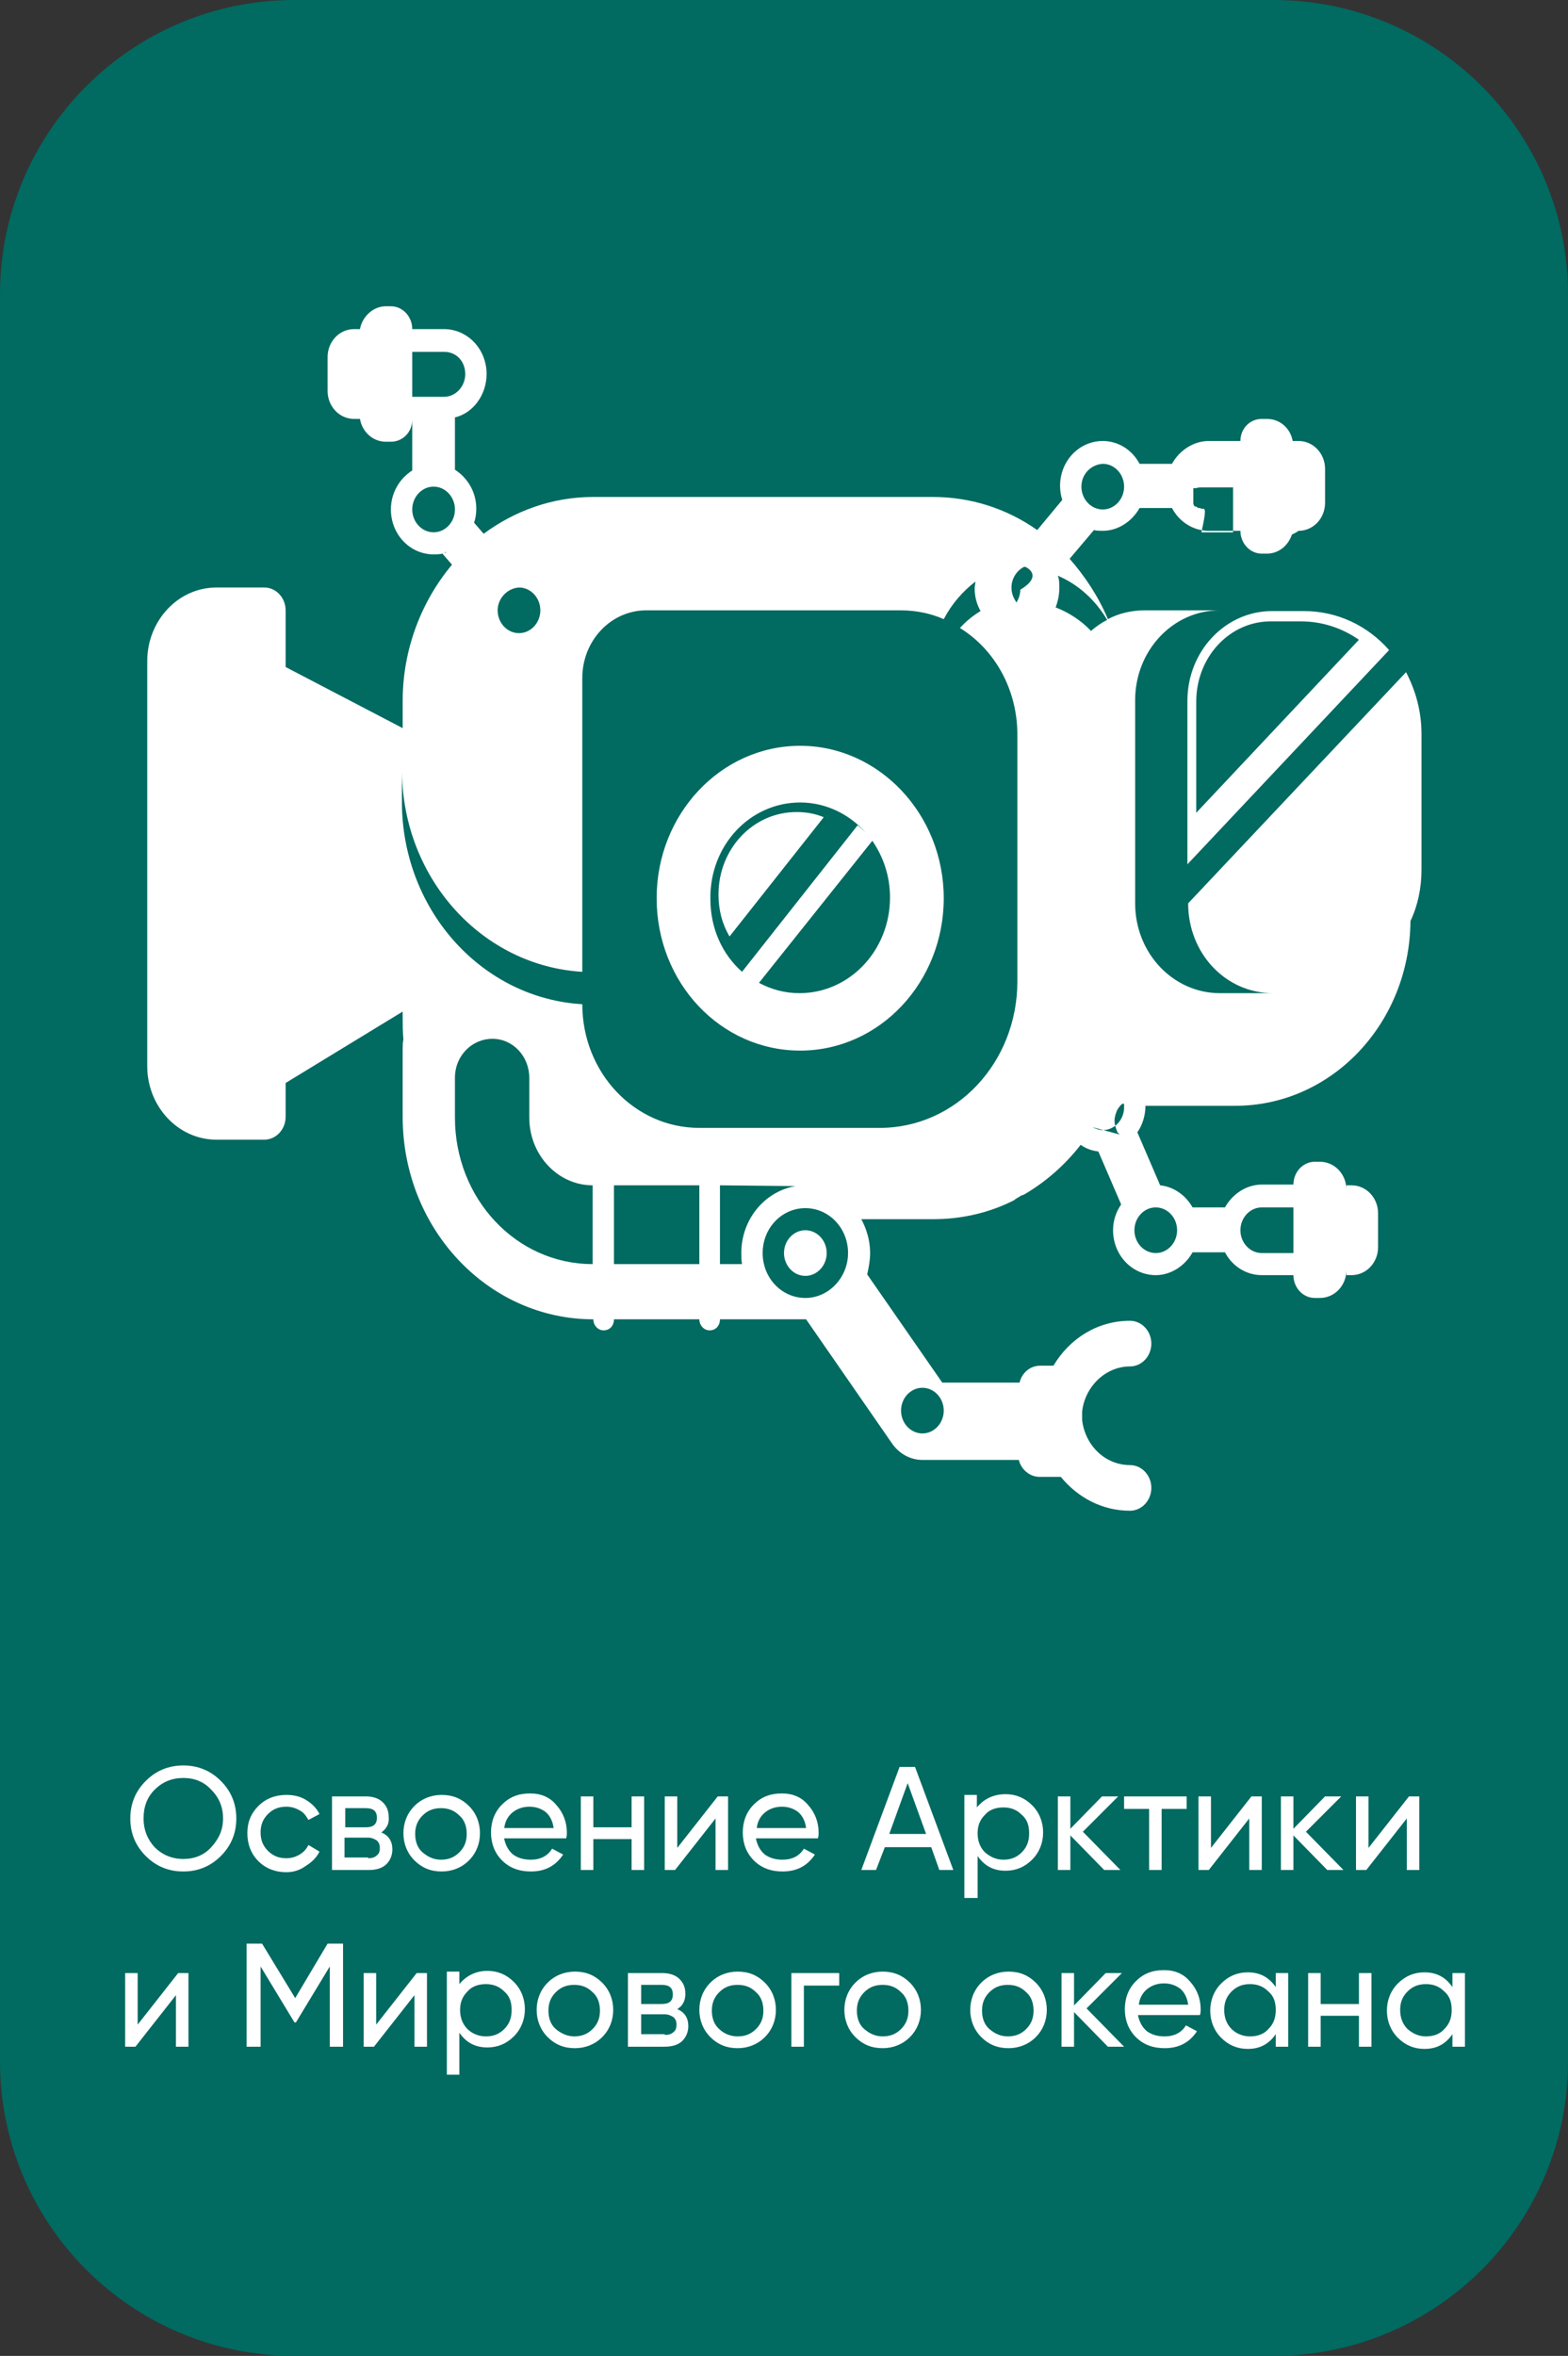
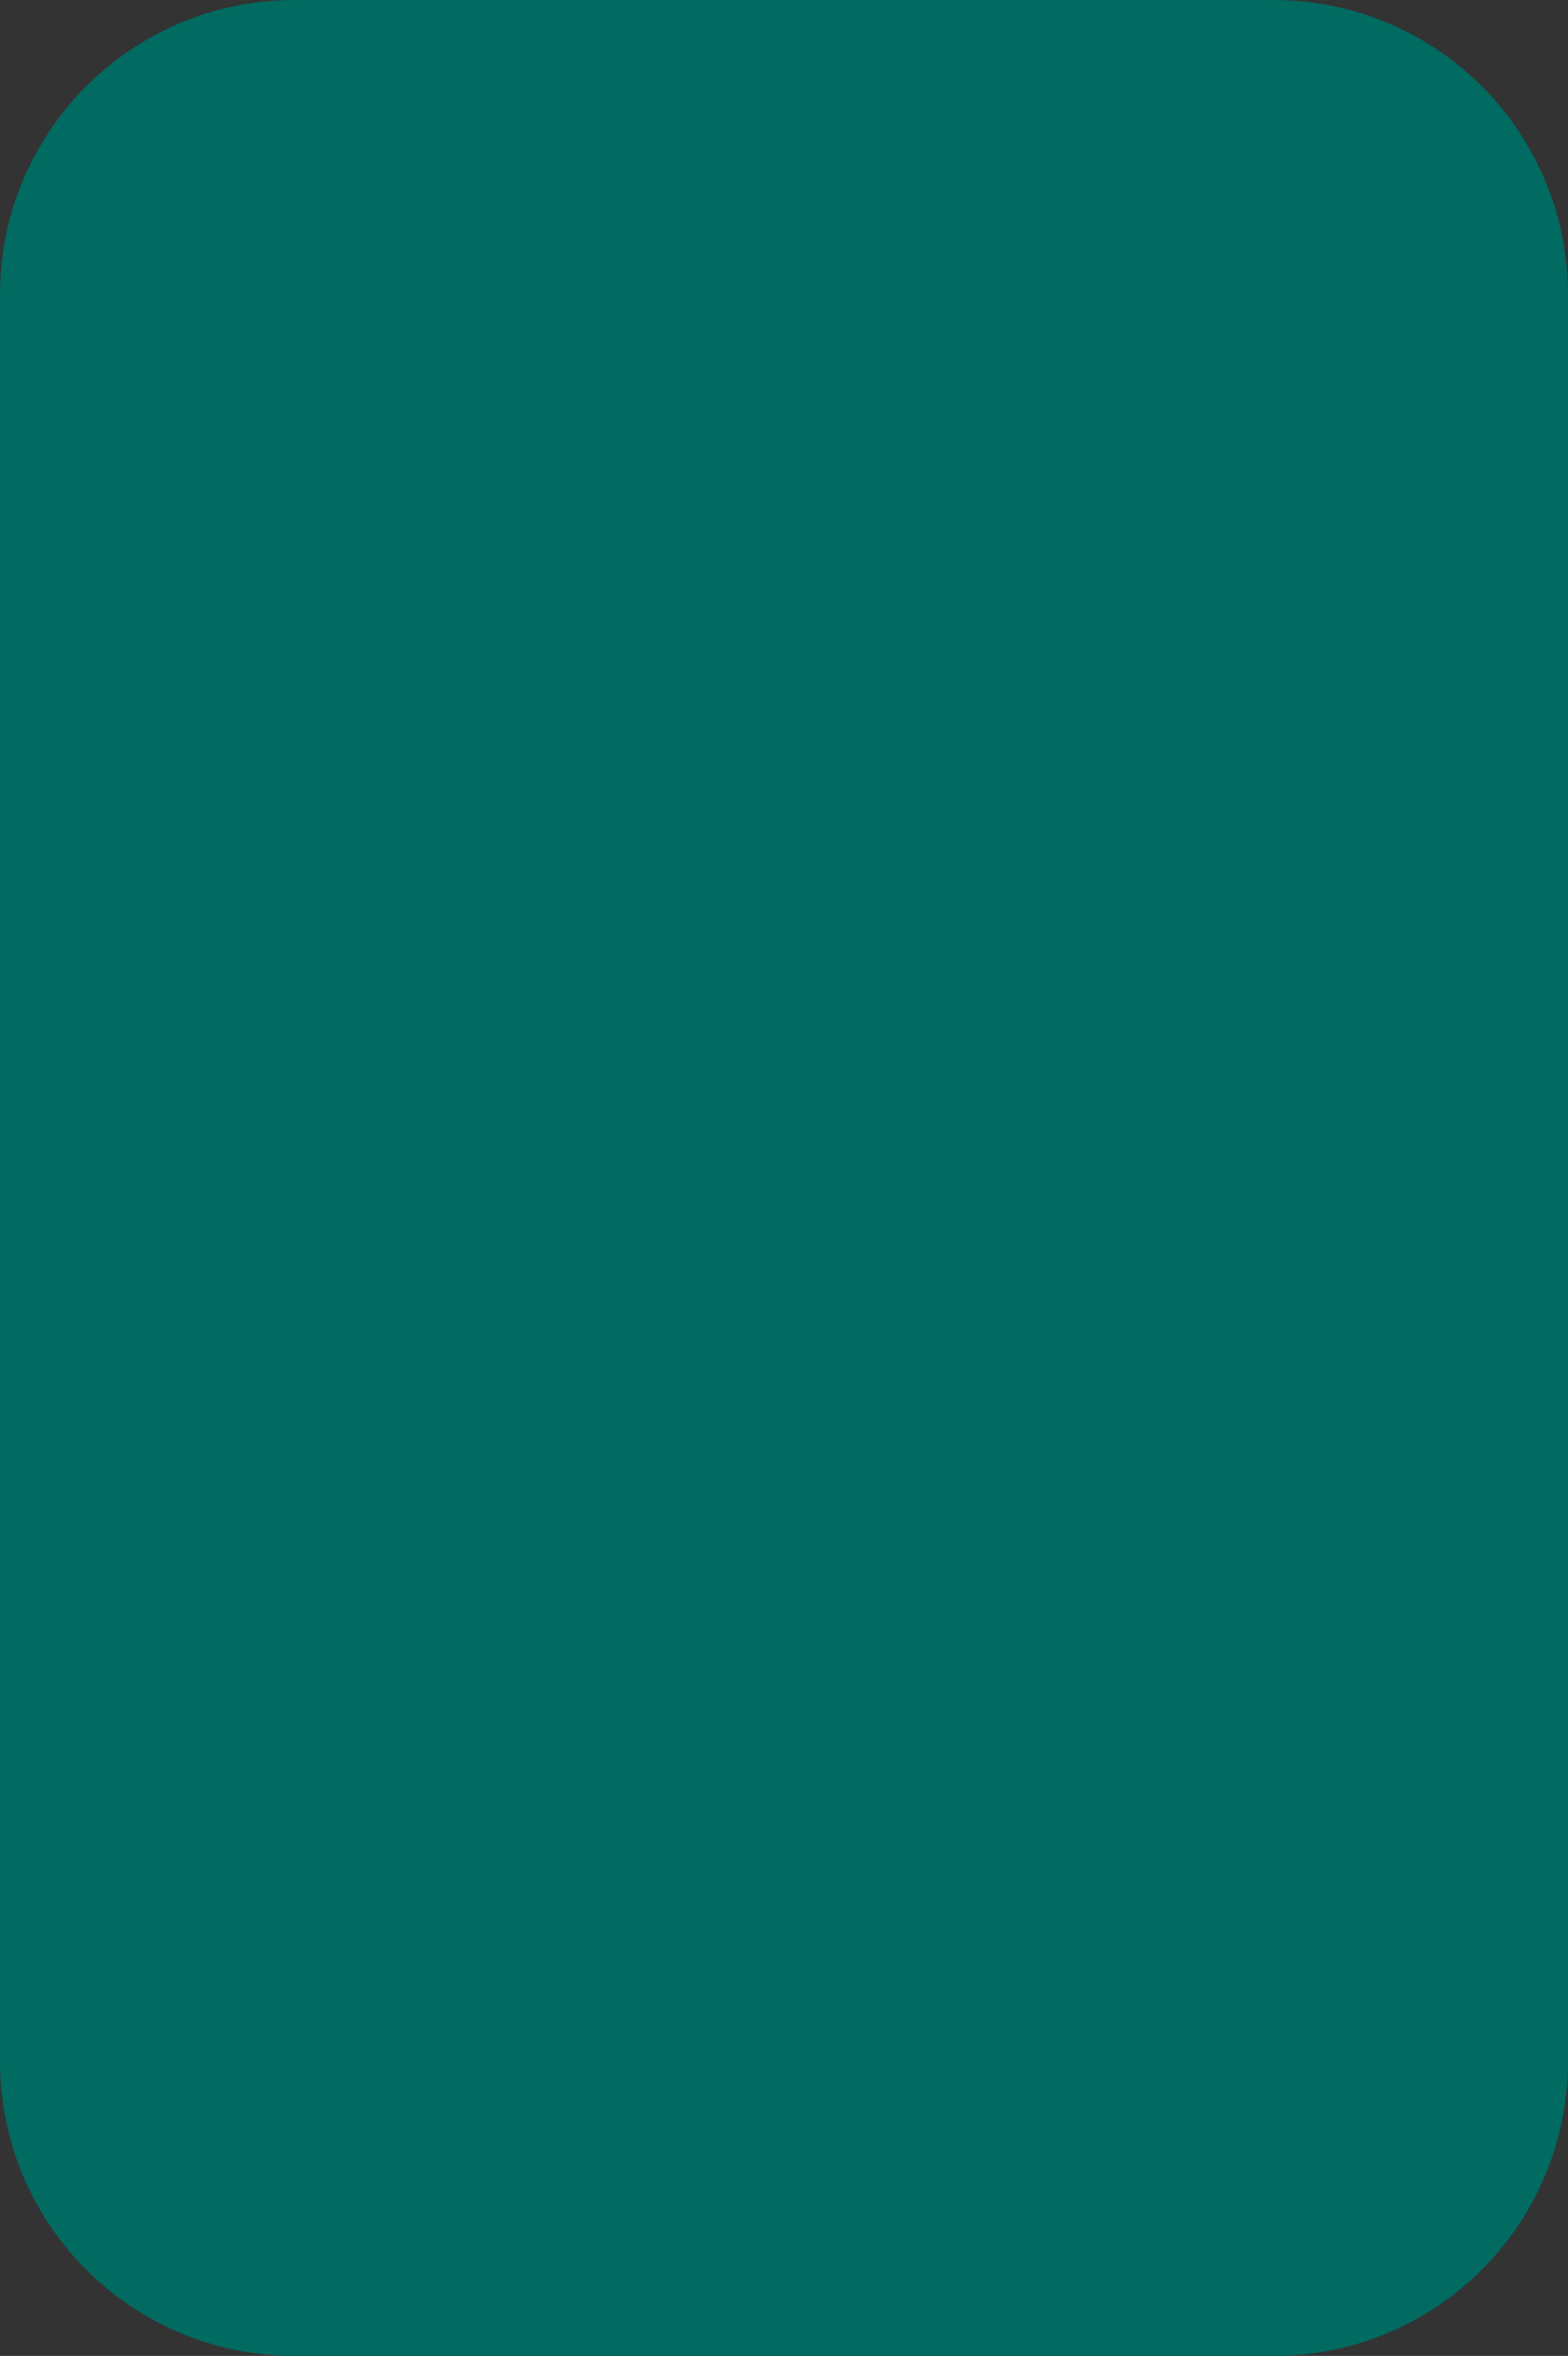
<svg xmlns="http://www.w3.org/2000/svg" version="1.1" id="Слой_1" x="0px" y="0px" viewBox="0 0 213 320" style="enable-background:new 0 0 213 320;" xml:space="preserve">
  <rect x="0" y="0" width="213" height="320" fill="#333333" stroke="none" />
  <style type="text/css"> .st0{fill:#016A61;} .st1{fill:#FFFFFF;} .st2{fill-rule:evenodd;clip-rule:evenodd;fill:#FFFFFF;} </style>
  <path class="st0" d="M40,0h133c22.1,0,40,17.9,40,40v240c0,22.1-17.9,40-40,40H40c-22.1,0-40-17.9-40-40V40C0,17.9,17.9,0,40,0z" />
-   <path class="st1" d="M30,252.1c-1.4,1.4-3.1,2.1-5.1,2.1c-2,0-3.7-0.7-5.1-2.1s-2.1-3.1-2.1-5.1c0-2,0.7-3.7,2.1-5.1 c1.4-1.4,3.1-2.1,5.1-2.1c2,0,3.7,0.7,5.1,2.1c1.4,1.4,2.1,3.1,2.1,5.1C32.1,249,31.4,250.7,30,252.1z M21,250.9 c1,1,2.3,1.6,3.9,1.6c1.5,0,2.8-0.5,3.8-1.6c1-1.1,1.6-2.3,1.6-3.9c0-1.5-0.5-2.8-1.6-3.9c-1-1.1-2.3-1.6-3.8-1.6 c-1.5,0-2.8,0.5-3.9,1.6c-1,1-1.5,2.3-1.5,3.9C19.5,248.5,20,249.8,21,250.9z M38.9,254.3c-1.5,0-2.8-0.5-3.8-1.5 c-1-1-1.5-2.3-1.5-3.8s0.5-2.7,1.5-3.7c1-1,2.3-1.5,3.8-1.5c1,0,1.9,0.2,2.7,0.7c0.8,0.5,1.4,1.1,1.8,1.9l-1.5,0.8 c-0.3-0.5-0.6-1-1.2-1.3c-0.5-0.3-1.1-0.5-1.8-0.5c-1,0-1.8,0.3-2.5,1c-0.7,0.7-1,1.5-1,2.5c0,1,0.3,1.8,1,2.5c0.7,0.7,1.5,1,2.5,1 c0.7,0,1.3-0.2,1.8-0.5c0.5-0.3,0.9-0.7,1.2-1.3l1.5,0.9c-0.4,0.8-1,1.4-1.8,1.9C40.8,254,39.9,254.3,38.9,254.3z M51.8,248.9 c1,0.4,1.5,1.2,1.5,2.3c0,0.8-0.3,1.5-0.8,2c-0.5,0.5-1.3,0.8-2.4,0.8h-5v-10h4.6c1,0,1.8,0.3,2.3,0.8c0.5,0.5,0.8,1.1,0.8,2 C52.9,247.7,52.5,248.4,51.8,248.9z M49.7,245.6h-2.8v2.6h2.8c1,0,1.5-0.4,1.5-1.3C51.2,246,50.7,245.6,49.7,245.6z M50,252.4 c0.5,0,0.9-0.1,1.2-0.4c0.3-0.2,0.4-0.6,0.4-1c0-0.4-0.1-0.7-0.4-1c-0.3-0.2-0.7-0.4-1.2-0.4h-3.2v2.7H50z M63.7,252.7 c-1,1-2.3,1.5-3.7,1.5c-1.5,0-2.7-0.5-3.7-1.5c-1-1-1.5-2.3-1.5-3.7s0.5-2.7,1.5-3.7c1-1,2.3-1.5,3.7-1.5c1.5,0,2.7,0.5,3.7,1.5 c1,1,1.5,2.3,1.5,3.7S64.7,251.7,63.7,252.7z M59.9,252.6c1,0,1.8-0.3,2.5-1c0.7-0.7,1-1.5,1-2.5s-0.3-1.9-1-2.5 c-0.7-0.7-1.5-1-2.5-1c-1,0-1.8,0.3-2.5,1c-0.7,0.7-1,1.5-1,2.5s0.3,1.9,1,2.5C58.1,252.2,58.9,252.6,59.9,252.6z M68.5,249.8 c0.2,0.9,0.6,1.6,1.2,2.1c0.7,0.5,1.5,0.7,2.4,0.7c1.3,0,2.3-0.5,2.9-1.5l1.5,0.8c-1,1.5-2.4,2.3-4.4,2.3c-1.6,0-2.9-0.5-3.9-1.5 c-1-1-1.5-2.3-1.5-3.8c0-1.5,0.5-2.8,1.5-3.8c1-1,2.2-1.5,3.8-1.5c1.5,0,2.7,0.5,3.6,1.6c0.9,1,1.4,2.3,1.4,3.7c0,0.3,0,0.5-0.1,0.8 H68.5z M71.9,245.4c-0.9,0-1.7,0.3-2.3,0.8c-0.6,0.5-1,1.2-1.1,2.1h6.7c-0.1-0.9-0.5-1.7-1.1-2.2C73.4,245.6,72.7,245.4,71.9,245.4z M85.8,244h1.7v10h-1.7v-4.2h-5.2v4.2h-1.7v-10h1.7v4.2h5.2V244z M97.5,244h1.4v10h-1.7v-7l-5.5,7h-1.4v-10h1.7v7L97.5,244z M102.7,249.8c0.2,0.9,0.6,1.6,1.2,2.1c0.7,0.5,1.5,0.7,2.4,0.7c1.3,0,2.3-0.5,2.9-1.5l1.5,0.8c-1,1.5-2.4,2.3-4.4,2.3 c-1.6,0-2.9-0.5-3.9-1.5c-1-1-1.5-2.3-1.5-3.8c0-1.5,0.5-2.8,1.5-3.8s2.2-1.5,3.8-1.5c1.5,0,2.7,0.5,3.6,1.6c0.9,1,1.4,2.3,1.4,3.7 c0,0.3,0,0.5-0.1,0.8H102.7z M106.2,245.4c-0.9,0-1.7,0.3-2.3,0.8c-0.6,0.5-1,1.2-1.1,2.1h6.7c-0.1-0.9-0.5-1.7-1.1-2.2 C107.7,245.6,107,245.4,106.2,245.4z M127.6,254l-1.1-3.1h-6.3L119,254h-2l5.2-14h2.1l5.2,14H127.6z M120.8,249.1h5l-2.5-6.9 L120.8,249.1z M136.6,243.7c1.4,0,2.6,0.5,3.6,1.5c1,1,1.5,2.3,1.5,3.7s-0.5,2.7-1.5,3.7c-1,1-2.2,1.5-3.6,1.5c-1.7,0-2.9-0.7-3.8-2 v5.7H131v-14h1.7v1.7C133.6,244.4,134.9,243.7,136.6,243.7z M136.3,252.6c1,0,1.8-0.3,2.5-1c0.7-0.7,1-1.5,1-2.6s-0.3-1.9-1-2.5 c-0.7-0.7-1.5-1-2.5-1c-1,0-1.9,0.3-2.5,1c-0.7,0.7-1,1.5-1,2.5s0.3,1.9,1,2.6C134.5,252.2,135.3,252.6,136.3,252.6z M152.2,254H150 l-4.6-4.7v4.7h-1.7v-10h1.7v4.4l4.3-4.4h2.2l-4.8,4.8L152.2,254z M161.2,244v1.7h-3.4v8.3h-1.7v-8.3h-3.4V244H161.2z M170,244h1.4 v10h-1.7v-7l-5.5,7h-1.4v-10h1.7v7L170,244z M182.5,254h-2.2l-4.6-4.7v4.7H174v-10h1.7v4.4l4.3-4.4h2.2l-4.8,4.8L182.5,254z M191.4,244h1.4v10h-1.7v-7l-5.5,7h-1.4v-10h1.7v7L191.4,244z M24.2,268h1.4v10h-1.7v-7l-5.5,7H17v-10h1.7v7L24.2,268z M46.6,264v14 h-1.8v-10.9l-4.6,7.6h-0.2l-4.6-7.6V278h-1.9v-14h2.1l4.5,7.4l4.4-7.4H46.6z M56.6,268H58v10h-1.7v-7l-5.5,7h-1.4v-10h1.7v7 L56.6,268z M66.2,267.7c1.4,0,2.6,0.5,3.6,1.5c1,1,1.5,2.3,1.5,3.7s-0.5,2.7-1.5,3.7c-1,1-2.2,1.5-3.6,1.5c-1.7,0-2.9-0.7-3.8-2v5.7 h-1.7v-14h1.7v1.7C63.3,268.4,64.6,267.7,66.2,267.7z M66,276.6c1,0,1.8-0.3,2.5-1c0.7-0.7,1-1.5,1-2.6s-0.3-1.9-1-2.5 c-0.7-0.7-1.5-1-2.5-1c-1,0-1.9,0.3-2.5,1c-0.7,0.7-1,1.5-1,2.5s0.3,1.9,1,2.6C64.1,276.2,65,276.6,66,276.6z M81.8,276.7 c-1,1-2.3,1.5-3.7,1.5c-1.5,0-2.7-0.5-3.7-1.5c-1-1-1.5-2.3-1.5-3.7s0.5-2.7,1.5-3.7c1-1,2.3-1.5,3.7-1.5c1.5,0,2.7,0.5,3.7,1.5 c1,1,1.5,2.3,1.5,3.7S82.8,275.7,81.8,276.7z M78,276.6c1,0,1.8-0.3,2.5-1c0.7-0.7,1-1.5,1-2.5s-0.3-1.9-1-2.5c-0.7-0.7-1.5-1-2.5-1 c-1,0-1.8,0.3-2.5,1c-0.7,0.7-1,1.5-1,2.5s0.3,1.9,1,2.5C76.2,276.2,77.1,276.6,78,276.6z M92,272.9c1,0.4,1.5,1.2,1.5,2.3 c0,0.8-0.3,1.5-0.8,2c-0.5,0.5-1.3,0.8-2.4,0.8h-5v-10H90c1,0,1.8,0.3,2.3,0.8c0.5,0.5,0.8,1.1,0.8,2 C93.1,271.7,92.8,272.4,92,272.9z M89.9,269.6h-2.8v2.6h2.8c1,0,1.5-0.4,1.5-1.3C91.4,270,90.9,269.6,89.9,269.6z M90.3,276.4 c0.5,0,0.9-0.1,1.2-0.4c0.3-0.2,0.4-0.6,0.4-1c0-0.4-0.1-0.7-0.4-1c-0.3-0.2-0.7-0.4-1.2-0.4h-3.2v2.7H90.3z M103.9,276.7 c-1,1-2.3,1.5-3.7,1.5c-1.5,0-2.7-0.5-3.7-1.5c-1-1-1.5-2.3-1.5-3.7s0.5-2.7,1.5-3.7c1-1,2.3-1.5,3.7-1.5c1.5,0,2.7,0.5,3.7,1.5 c1,1,1.5,2.3,1.5,3.7S104.9,275.7,103.9,276.7z M100.2,276.6c1,0,1.8-0.3,2.5-1c0.7-0.7,1-1.5,1-2.5s-0.3-1.9-1-2.5 c-0.7-0.7-1.5-1-2.5-1c-1,0-1.8,0.3-2.5,1c-0.7,0.7-1,1.5-1,2.5s0.3,1.9,1,2.5C98.3,276.2,99.2,276.6,100.2,276.6z M114,268v1.7 h-4.8v8.3h-1.7v-10H114z M123.6,276.7c-1,1-2.3,1.5-3.7,1.5c-1.5,0-2.7-0.5-3.7-1.5c-1-1-1.5-2.3-1.5-3.7s0.5-2.7,1.5-3.7 c1-1,2.3-1.5,3.7-1.5c1.5,0,2.7,0.5,3.7,1.5c1,1,1.5,2.3,1.5,3.7S124.6,275.7,123.6,276.7z M119.9,276.6c1,0,1.8-0.3,2.5-1 c0.7-0.7,1-1.5,1-2.5s-0.3-1.9-1-2.5c-0.7-0.7-1.5-1-2.5-1c-1,0-1.8,0.3-2.5,1c-0.7,0.7-1,1.5-1,2.5s0.3,1.9,1,2.5 C118.1,276.2,118.9,276.6,119.9,276.6z M140.7,276.7c-1,1-2.3,1.5-3.7,1.5c-1.5,0-2.7-0.5-3.7-1.5c-1-1-1.5-2.3-1.5-3.7 s0.5-2.7,1.5-3.7c1-1,2.3-1.5,3.7-1.5c1.5,0,2.7,0.5,3.7,1.5c1,1,1.5,2.3,1.5,3.7S141.7,275.7,140.7,276.7z M136.9,276.6 c1,0,1.8-0.3,2.5-1c0.7-0.7,1-1.5,1-2.5s-0.3-1.9-1-2.5c-0.7-0.7-1.5-1-2.5-1c-1,0-1.8,0.3-2.5,1c-0.7,0.7-1,1.5-1,2.5 s0.3,1.9,1,2.5C135.1,276.2,135.9,276.6,136.9,276.6z M152.7,278h-2.2l-4.6-4.7v4.7h-1.7v-10h1.7v4.4l4.3-4.4h2.2l-4.8,4.8 L152.7,278z M154.6,273.8c0.2,0.9,0.6,1.6,1.2,2.1c0.7,0.5,1.5,0.7,2.4,0.7c1.3,0,2.3-0.5,2.9-1.5l1.5,0.8c-1,1.5-2.4,2.3-4.4,2.3 c-1.6,0-2.9-0.5-3.9-1.5c-1-1-1.5-2.3-1.5-3.8c0-1.5,0.5-2.8,1.5-3.8c1-1,2.2-1.5,3.8-1.5c1.5,0,2.7,0.5,3.6,1.6 c0.9,1,1.4,2.3,1.4,3.7c0,0.3,0,0.5-0.1,0.8H154.6z M158.1,269.4c-0.9,0-1.7,0.3-2.3,0.8c-0.6,0.5-1,1.2-1.1,2.1h6.7 c-0.1-0.9-0.5-1.7-1.1-2.2C159.6,269.6,158.9,269.4,158.1,269.4z M173.3,268h1.7v10h-1.7v-1.7c-0.9,1.3-2.1,2-3.8,2 c-1.4,0-2.6-0.5-3.6-1.5c-1-1-1.5-2.3-1.5-3.7s0.5-2.7,1.5-3.7c1-1,2.2-1.5,3.6-1.5c1.7,0,2.9,0.7,3.8,2V268z M169.8,276.6 c1,0,1.9-0.3,2.5-1c0.7-0.7,1-1.5,1-2.6s-0.3-1.9-1-2.5c-0.7-0.7-1.5-1-2.5-1c-1,0-1.8,0.3-2.5,1c-0.7,0.7-1,1.5-1,2.5 s0.3,1.9,1,2.6C167.9,276.2,168.8,276.6,169.8,276.6z M184.6,268h1.7v10h-1.7v-4.2h-5.2v4.2h-1.7v-10h1.7v4.2h5.2V268z M197.3,268 h1.7v10h-1.7v-1.7c-0.9,1.3-2.1,2-3.8,2c-1.4,0-2.6-0.5-3.6-1.5c-1-1-1.5-2.3-1.5-3.7s0.5-2.7,1.5-3.7c1-1,2.2-1.5,3.6-1.5 c1.7,0,2.9,0.7,3.8,2V268z M193.7,276.6c1,0,1.9-0.3,2.5-1c0.7-0.7,1-1.5,1-2.6s-0.3-1.9-1-2.5c-0.7-0.7-1.5-1-2.5-1 c-1,0-1.8,0.3-2.5,1c-0.7,0.7-1,1.5-1,2.5s0.3,1.9,1,2.6C191.9,276.2,192.7,276.6,193.7,276.6z" />
-   <path class="st2" d="M163.4,69.1L163.4,69.1L163.4,69.1l-0.1,0l0,0l0,0l0,0l0,0l0,0l-0.1,0l0,0c-0.1,0-0.1-0.1-0.2-0.1l0,0l0,0 l-0.1,0l0,0l-0.1,0l0,0c-0.1,0-0.1-0.1-0.2-0.1l0,0l0,0l-0.1-0.1l0,0l-0.1,0l0,0l0,0l-0.1,0l0,0l0,0l0,0l0,0l0,0l0,0l0,0l0,0l0,0 l-0.1-0.1l0,0l0,0l0-0.1l0,0l0,0l0,0l0,0l-0.1-0.1l0,0l0-0.1l0,0l0,0l0,0l0,0l0,0l0,0l0,0l0,0l0,0l0,0l0-0.1l0,0l0-0.1l0,0l0,0l0,0 l0,0l0,0l0,0l0,0l0,0l0-0.1l0,0l0-0.1l0,0l0-0.1l0,0l0,0l0,0l0,0l0,0l0,0l0-0.1v0l0-0.1v0l0-0.1l0,0l0,0l0,0l0,0l0,0v0l0-0.1v0v-0.1 v-0.1v0l0-0.1v0l0,0l0,0l0,0l0,0l0,0l0-0.1v0l0-0.1l0,0l0-0.1l0,0l0,0l0,0l0,0l0,0l0,0l0-0.1l0,0l0-0.1v0l0-0.1l0,0l0,0l0,0l0,0l0,0 l0,0l0,0l0,0l0-0.1l0,0l0-0.1l0,0l0,0l0,0l0,0l0,0l0,0l0,0l0,0l0,0l0,0l0-0.1l0,0l0,0l0,0l0,0l0,0l0,0l0,0l0,0l0,0l0,0l0,0v0l0,0 l0,0l0,0l0,0l0,0l0,0l0,0l0,0l0,0l0,0l0,0l0,0l0,0l0,0l0,0l0,0l0,0l0,0l0,0l0,0l0,0l0,0l0,0l0,0l0,0l0,0l0,0l0,0l0,0l0,0l0,0l0,0 l0,0l0.1,0l0,0l0,0l0,0l0,0l0,0l0,0l0,0l0,0l0,0l0,0l0.1,0l0,0l0.1,0l0,0l0,0l0,0l0,0l0,0l0,0l0,0l0,0l0.1,0h0 c0.2-0.1,0.5-0.1,0.7-0.1h4.3v6.1h-4.3C163.9,69.2,163.7,69.1,163.4,69.1L163.4,69.1z M182.9,172.5c0,2.1-1.6,3.8-3.6,3.8h-0.7 c-1.6,0-2.9-1.4-2.9-3.1h-4.3c-2.1,0-4-1.2-5-3.1H162c-1,1.8-2.9,3.1-5,3.1c-3.2,0-5.8-2.7-5.8-6.1c0-1.3,0.4-2.5,1.1-3.5l-3.1-7.2 c-0.9-0.1-1.7-0.4-2.4-0.9c-2.1,2.7-4.7,5-7.6,6.7l-0.2,0.1l-0.3,0.1l-0.3,0.2l-0.2,0.1l-0.3,0.2l-0.1,0.1c-3.3,1.7-7.1,2.6-11,2.6 h-9.8c0.7,1.3,1.2,2.9,1.2,4.6c0,1-0.2,2-0.4,2.9l10.2,14.7h10.4l0.1,0c0.3-1.3,1.4-2.3,2.8-2.3h1.8c2.2-3.7,6-6.1,10.4-6.1 c1.6,0,2.9,1.4,2.9,3.1c0,1.7-1.3,3.1-2.9,3.1c-3.3,0-6.1,2.7-6.5,6.1h0l0,0l0,0l0,0v0l0,0c0,0.2,0,0.3,0,0.5v0v0v0v0v0v0v0v0v0v0v0 v0v0c0,0.3,0,0.5,0,0.7l0,0l0,0c0.4,3.4,3.1,6.1,6.5,6.1c1.6,0,2.9,1.4,2.9,3.1c0,1.7-1.3,3.1-2.9,3.1c-3.8,0-7.1-1.8-9.4-4.6v0 h-2.9c-1.3,0-2.5-1-2.8-2.3l-0.1,0h-13c-1.6,0-3.1-0.8-4.1-2.2l-11.7-16.9l-0.1,0c-0.3,0-0.5,0-0.7,0c-0.2,0-0.5,0-0.7,0H97.8v0 c0,0.9-0.6,1.5-1.4,1.5c-0.8,0-1.4-0.7-1.4-1.5v0H83.4v0c0,0.9-0.6,1.5-1.4,1.5c-0.8,0-1.4-0.7-1.4-1.5v0h0 c-14.3,0-25.9-12.3-25.9-27.5l0-9.2c0-0.4,0-0.9,0.1-1.3c-0.1-1.1-0.1-2.2-0.1-3.3v-0.5l-15.9,9.7v4.6c0,1.7-1.3,3.1-2.9,3.1h-6.5 c-5.2,0-9.4-4.5-9.4-10V89.8c0-5.5,4.2-10,9.4-10h6.5c1.6,0,2.9,1.4,2.9,3.1v7.7l15.9,8.3v-3.7c0-7.1,2.6-13.6,6.7-18.5l-1.3-1.5 c-0.4,0.1-0.8,0.1-1.2,0.1c-3.2,0-5.8-2.7-5.8-6.1c0-2.3,1.2-4.2,2.9-5.3V57c0,1.7-1.3,3-2.9,3h-0.7c-1.7,0-3.2-1.3-3.5-3.1l-0.1,0 h-0.7c-2,0-3.6-1.7-3.6-3.8v-4.6c0-2.1,1.6-3.8,3.6-3.8h0.7l0.1,0c0.3-1.7,1.8-3.1,3.5-3.1h0.7c1.6,0,2.9,1.4,2.9,3.1h4.3 c3.2,0,5.8,2.7,5.8,6.1c0,2.8-1.8,5.3-4.3,5.9v7.1c1.7,1.1,2.9,3,2.9,5.3c0,0.7-0.1,1.3-0.3,1.9l1.3,1.5c4.2-3.1,9.3-5,14.9-5h46.1 c5.2,0,10.1,1.6,14.2,4.5l3.4-4.1c-0.2-0.6-0.3-1.3-0.3-1.9c0-3.4,2.6-6.1,5.8-6.1c2.1,0,4,1.2,5,3.1h4.4c1-1.8,2.9-3.1,5-3.1h4.3 c0-1.7,1.3-3,2.9-3h0.7c1.8,0,3.2,1.3,3.5,3h0.8c2,0,3.6,1.7,3.6,3.8v4.6c0,2.1-1.6,3.8-3.6,3.8c0,0-0.4,0.3-0.9,0.5 c-0.5,1.5-1.8,2.6-3.4,2.6h-0.7c-1.6,0-2.9-1.4-2.9-3.1h-4.3c-2.1,0-4-1.2-5-3.1h-4.4c-1,1.8-2.9,3.1-5,3.1c-0.4,0-0.8,0-1.2-0.1 l-3.3,3.9c2.1,2.4,3.9,5.1,5.2,8.2c1.5-0.8,3.2-1.2,5.1-1.2h10.1c-6.4,0-11.5,5.5-11.5,12.2v27.6c0,6.8,5.2,12.2,11.5,12.2h7.2 c-6.4,0-11.5-5.4-11.5-12.2l29.6-31.4c1.3,2.5,2.1,5.3,2.1,8.4v18.4c0,2.5-0.5,4.9-1.5,7c-0.1,13.9-10.7,25.1-23.8,25.1h-12.2h0v0 c0,1.3-0.4,2.6-1.1,3.6l3.1,7.2c1.9,0.2,3.5,1.4,4.4,3h4.4c1-1.8,2.9-3.1,5-3.1h4.3c0-1.7,1.3-3.1,2.9-3.1h0.7c2,0,3.6,1.7,3.6,3.8 V161h0.7c2,0,3.6,1.7,3.6,3.8v4.6c0,2.1-1.6,3.8-3.6,3.8h-0.7L182.9,172.5L182.9,172.5z M171.4,170.2h4.3V164h-4.3 c-1.6,0-2.9,1.4-2.9,3.1C168.5,168.8,169.8,170.2,171.4,170.2z M154.1,167.1c0,1.7,1.3,3.1,2.9,3.1c1.6,0,2.9-1.4,2.9-3.1 c0-1.7-1.3-3.1-2.9-3.1C155.4,164,154.1,165.4,154.1,167.1z M148.4,153.1c0.4,0.2,0.9,0.4,1.4,0.4c1.6,0,2.9-1.4,2.9-3.1 c0-0.1,0-0.3,0-0.4l0,0l0,0l0,0v0l0,0l0,0l0,0l0,0v0l0,0l0,0l0,0l0,0l0,0l0,0l0,0l0,0l0,0l0,0l0,0l0,0l0,0l0,0l0,0l0,0l0,0l0,0l0,0 l0,0l0,0l0,0l0,0l0,0l0,0l0,0l0,0l0,0l0,0l0,0l0,0l0,0l0,0l0,0l0,0v0l0,0l0,0l0,0l0,0l0,0l0,0l0,0l0,0l0,0l0,0l0,0l0,0l0,0l0,0l0,0 l0,0l0,0l0,0l0,0l0,0l0,0l0,0l0,0l0,0l0,0l0,0l0,0l0,0l0,0l0,0l0,0l-0.1-0.1l0,0l0,0l0,0l0,0l0,0l0,0l0,0l0,0l0,0l0,0l0,0l0,0l0,0 l0,0l0,0h0l0,0l0,0l0,0l0,0l0,0l0,0l0,0l0,0l0,0l0,0h0l0,0l0,0h0l0,0l0,0l0,0l0,0l0,0l0,0l0,0l0,0l0,0h0l0,0l0,0l0,0l0,0l0,0l-0.1,0 l0,0l0,0l0,0l0,0h0h0l0,0l0,0l0,0l0,0l0,0h0l0,0l0,0l0,0l0,0l0,0l0,0l0,0l0,0l0,0l0,0h0l0,0l0,0l0,0l0,0l0,0l0,0l0,0l0,0l0,0l0,0 l0,0l0,0h0l0,0l0,0h0l0,0l0,0l0,0l0,0h0l0,0l0,0h0l0,0h0h0l0,0l0,0l0,0h0h0h0l0,0l0,0h0h0h0l0,0h0h0h0h0h0h0h0h0h0h0h0h0h0l0,0h0h0 l0,0l0,0h0l0,0h0l0,0h0l0,0l0,0h0l0,0l0,0l0,0l0,0h0l0,0l0,0l0,0l0,0l0,0l0,0l0,0l0,0l0,0l0,0l0,0l0,0l0,0l0,0l0,0l0,0l0,0l0,0l0,0 l0,0l0,0l0,0l0,0l0,0l0,0l0,0l0,0l0,0l0,0l0,0l0,0l0,0h0l0,0l0,0l0,0l0,0l0,0l0,0l0,0l0,0l0,0l0,0h0l0,0l0,0l0,0l0,0l0,0l0,0l0,0 l0,0l0,0l0,0h0l0,0l0,0l0,0l0,0l0,0l0,0l0,0l0,0l0,0l0,0l0,0l0,0l0,0l0,0h0l0,0l0,0l0,0l0,0l0,0l0,0l0,0l0,0l0,0l0,0l0,0l0,0l0,0 l0,0l0,0l0,0l0,0l0,0l0,0l0,0l0,0l0,0l0,0l0,0l0,0l0,0l0,0l0,0c-0.3,0.2-0.5,0.5-0.7,0.8v0l0,0l0,0l0,0l0,0c-0.2,0.4-0.4,1-0.4,1.5 c0,0.6,0.2,1.1,0.4,1.6l0,0l0,0l0,0l0,0l0,0l0,0l0,0v0l0,0v0l0,0l0,0l0,0l0,0l0,0l0,0l0,0l0,0l0,0l0,0l0,0l0,0l0,0l0,0l0,0l0,0l0,0 l0,0l0,0l0,0l0,0l0,0l0,0l0,0l0,0l0,0l0,0l0,0l0,0l0,0l0,0l0,0l0,0l0.1,0.1l0.1,0.1l0,0l0,0l0,0l0,0l0,0l0.1,0.1l0,0l0,0 L148.4,153.1L148.4,153.1L148.4,153.1L148.4,153.1L148.4,153.1L148.4,153.1L148.4,153.1z M108.7,101.3c10.7,0,19.5,9.3,19.5,20.7 c0,11.4-8.7,20.7-19.5,20.7c-10.8,0-19.5-9.2-19.5-20.7C89.2,110.6,97.9,101.3,108.7,101.3z M108.7,109c3.5,0,6.7,1.6,8.9,4.1 c-0.4-0.4-0.7-0.7-1.1-1l-15.7,19.9c-2.7-2.4-4.3-5.9-4.3-9.9C96.4,114.8,101.9,109,108.7,109L108.7,109z M118.5,114.2 c1.5,2.2,2.4,4.8,2.4,7.7c0,7.2-5.5,13-12.3,13c-2,0-3.8-0.5-5.5-1.4L118.5,114.2L118.5,114.2z M161.3,95.2 c0-6.8,5.2-12.2,11.5-12.2h4.3c4.6,0,8.7,2,11.6,5.3l-27.4,29.1V95.2L161.3,95.2z M162.5,95.3v15.1l22.1-23.5 c-2.3-1.6-5-2.5-7.9-2.5h-3.9C167.1,84.3,162.5,89.2,162.5,95.3L162.5,95.3z M97.6,121.5c0,2.1,0.5,4,1.5,5.7l12.8-16.2 c-1.2-0.5-2.4-0.7-3.7-0.7C102.3,110.3,97.6,115.3,97.6,121.5L97.6,121.5z M148.2,85.7c0.7-0.6,1.4-1.1,2.2-1.5 c-1.6-2.7-3.9-4.8-6.7-6c0.2,0.5,0.2,1.1,0.2,1.7c0,0.9-0.2,1.8-0.5,2.6C145.2,83.2,146.9,84.3,148.2,85.7L148.2,85.7z M139.3,77 L139.3,77L139.3,77L139.3,77L139.3,77L139.3,77L139.3,77L139.3,77l-0.1,0l0,0l0,0l0,0l0,0l0,0l0,0l0,0l0,0l0,0l0,0l0,0l0,0l0,0l0,0 l0,0l0,0l0,0l0,0l0,0l0,0l0,0l0,0l0,0l0,0l0,0l0,0l0,0h0l0,0l0,0l0,0l0,0h0l0,0l0,0l0,0l0,0l0,0l0,0l0,0l0,0l0,0l0,0l0,0l0,0l0,0 l0,0l0,0h0l0,0l0,0l0,0l0,0h0l0,0l0,0h0l0,0h0h0h0h0h0h0h0h0h0h0h0h-0.1h0h0h0h0h0h0h0h0l0,0l0,0h0h0l0,0l0,0l0,0l0,0h0l0,0l0,0l0,0 l0,0l0,0l0,0l0,0h0l0,0l0,0l0,0l0,0h0l0,0l0,0l0,0l0,0l0,0l0,0h0l0,0l0,0l0,0l0,0l0,0l0,0l0,0l0,0l0,0l0,0l0,0l0,0l0,0l0,0l0,0l0,0 l0,0l0,0l0,0l0,0l0,0l0,0l0,0l0,0l0,0l0,0l0,0l0,0h0l0,0l0,0l0,0l0,0h0l0,0l0,0c-1,0.5-1.7,1.6-1.7,2.8c0,0.7,0.2,1.3,0.6,1.9l0,0 l0,0l0,0l0,0l0,0l0,0l0,0l0,0l0,0l0,0.1l0,0l0,0l0,0l0,0l0,0l0,0l0,0l0,0l0,0l0,0l0,0l0,0l0,0l0,0l0,0l0,0l0,0l0,0l0,0l0,0l0,0l0,0 l0,0l0,0l0,0l0,0l0,0l0,0l0,0l0,0l0,0l0,0l0,0l0,0l0,0l0,0l0,0l0,0l0,0l0,0l0,0l0,0l0,0l0,0l0,0l0,0l0,0l0,0l0,0l0,0l0,0l0,0l0,0 l0,0l0,0l0,0l0,0l0,0l0,0l0,0l0,0h0l0,0l0,0l0,0l0,0l0,0l0,0l0,0h0l0,0l0,0l0,0l0,0l0,0l0,0l0,0h0l0,0l0,0h0l0,0l0,0h0l0,0h0h0h0h0 h0h0l0,0h0l0,0l0,0h0l0,0l0,0l0,0l0,0h0l0,0l0,0l0,0l0,0l0,0l0,0l0,0h0l0,0l0,0l0,0l0,0l0,0l0,0l0,0l0,0l0,0l0,0l0,0l0,0h0l0,0l0,0 l0,0l0,0l0,0l0,0l0,0l0,0l0,0l0,0l0,0l0,0l0,0l0,0l0,0l0,0l0,0l0,0l0,0h0l0,0l0,0l0,0l0.1,0l0,0l0,0l0,0l0,0l0,0l0,0l0,0l0,0l0,0 l0,0l0,0l0,0l0,0l0,0l0,0l0,0l0,0l0,0l0,0l0,0l0,0l0,0l0,0l0,0l0,0l0,0l0,0l0,0l0,0l0,0l0,0l0,0l0,0l0,0l0,0l0,0l0,0 c0.3-0.5,0.5-1.1,0.5-1.7C141.1,78.6,140.3,77.5,139.3,77L139.3,77z M132.5,79c-1.7,1.3-3.2,3-4.3,5.1c-1.8-0.8-3.8-1.2-5.9-1.2 H87.8c-4.8,0-8.7,4.1-8.7,9.2V132c-13.5-0.8-24.3-12.5-24.5-27.1v4.6c0.3,14.4,11,26.1,24.5,26.9v0c0,9.3,7.1,16.8,15.9,16.8h24.5 c10.4,0,18.7-8.9,18.7-19.9V99.8c0-6.2-3.1-11.6-7.8-14.5c0.8-0.9,1.8-1.7,2.8-2.3c-0.5-0.9-0.8-1.9-0.8-3.1 C132.4,79.6,132.5,79.3,132.5,79L132.5,79z M146.9,66.1c0,1.7,1.3,3.1,2.9,3.1c1.6,0,2.9-1.4,2.9-3.1c0-1.7-1.3-3.1-2.9-3.1 C148.2,63.1,146.9,64.4,146.9,66.1z M67.6,82.9c0,1.7,1.3,3.1,2.9,3.1c1.6,0,2.9-1.4,2.9-3.1c0-1.7-1.3-3.1-2.9-3.1 C68.9,79.9,67.6,81.3,67.6,82.9z M60.6,75c-0.1,0-0.2,0-0.2,0.1C60.5,75.1,60.5,75.1,60.6,75z M60.4,47.8H56v6.1h4.3 c1.6,0,2.9-1.4,2.9-3.1C63.2,49.1,62,47.8,60.4,47.8z M56,69.2c0,1.7,1.3,3.1,2.9,3.1c1.6,0,2.9-1.4,2.9-3.1c0-1.7-1.3-3.1-2.9-3.1 C57.3,66.1,56,67.5,56,69.2L56,69.2z M97.8,161v10.7h3c-0.1-0.5-0.1-1-0.1-1.5c0-4.6,3.2-8.4,7.4-9.1l0,0l-0.1,0l0,0l0,0l0,0l0,0 l-0.1,0l0,0h0l0,0h0l0,0l-0.1,0l0,0h0l0,0l-0.1,0h0l-0.1,0h0l-0.1,0h0h0h0h0h0h0h0h0h0h0L97.8,161L97.8,161z M95,171.7V161H83.4 v10.7H95z M80.5,161v10.7c-10.4,0-18.7-8.9-18.7-19.9v-5.4c0-3,2.3-5.3,5.1-5.3s5,2.4,5,5.3v0.5v4.9C71.9,156.9,75.8,161,80.5,161 L80.5,161z M122.4,191.6c0,1.7,1.3,3.1,2.9,3.1c1.6,0,2.9-1.4,2.9-3.1c0-1.7-1.3-3.1-2.9-3.1C123.7,188.5,122.4,189.9,122.4,191.6 L122.4,191.6z M106.5,170.2c0,1.7,1.3,3.1,2.9,3.1c1.6,0,2.9-1.4,2.9-3.1c0-1.7-1.3-3.1-2.9-3.1 C107.8,167.1,106.5,168.5,106.5,170.2z M109.4,176.3c-3.2,0-5.8-2.7-5.8-6.1c0-3.4,2.6-6.1,5.8-6.1c3.2,0,5.8,2.7,5.8,6.1 C115.2,173.5,112.6,176.3,109.4,176.3z" />
</svg>